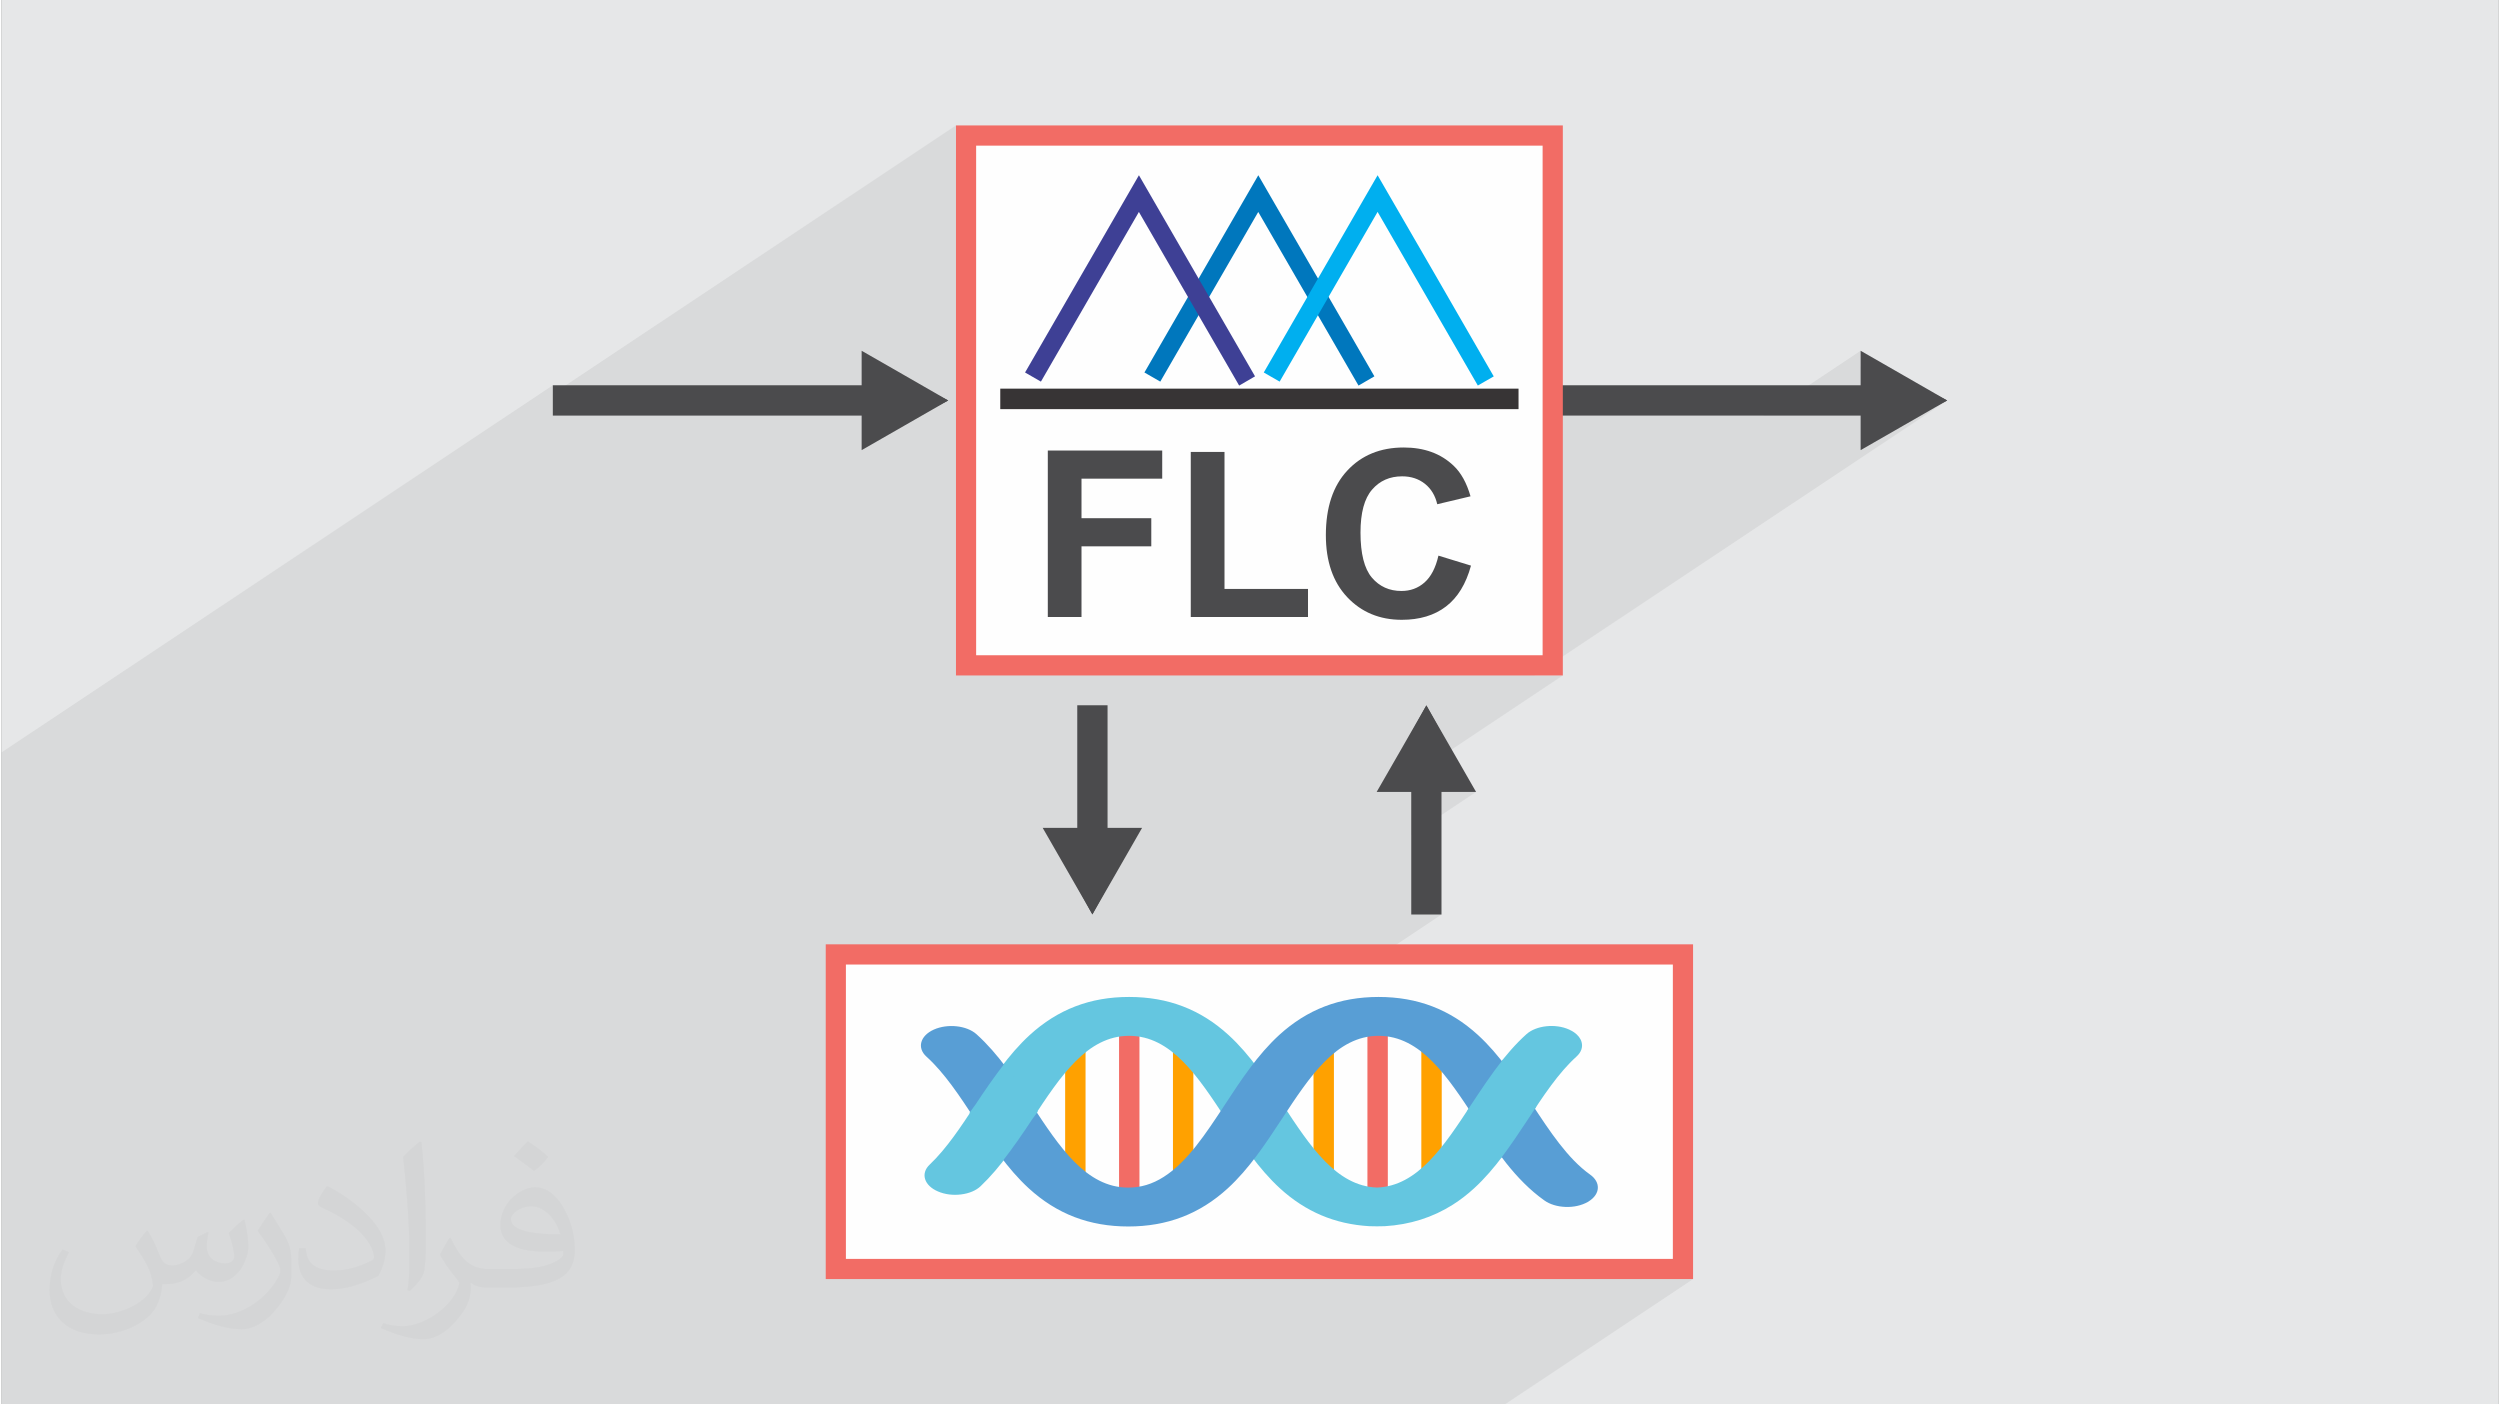
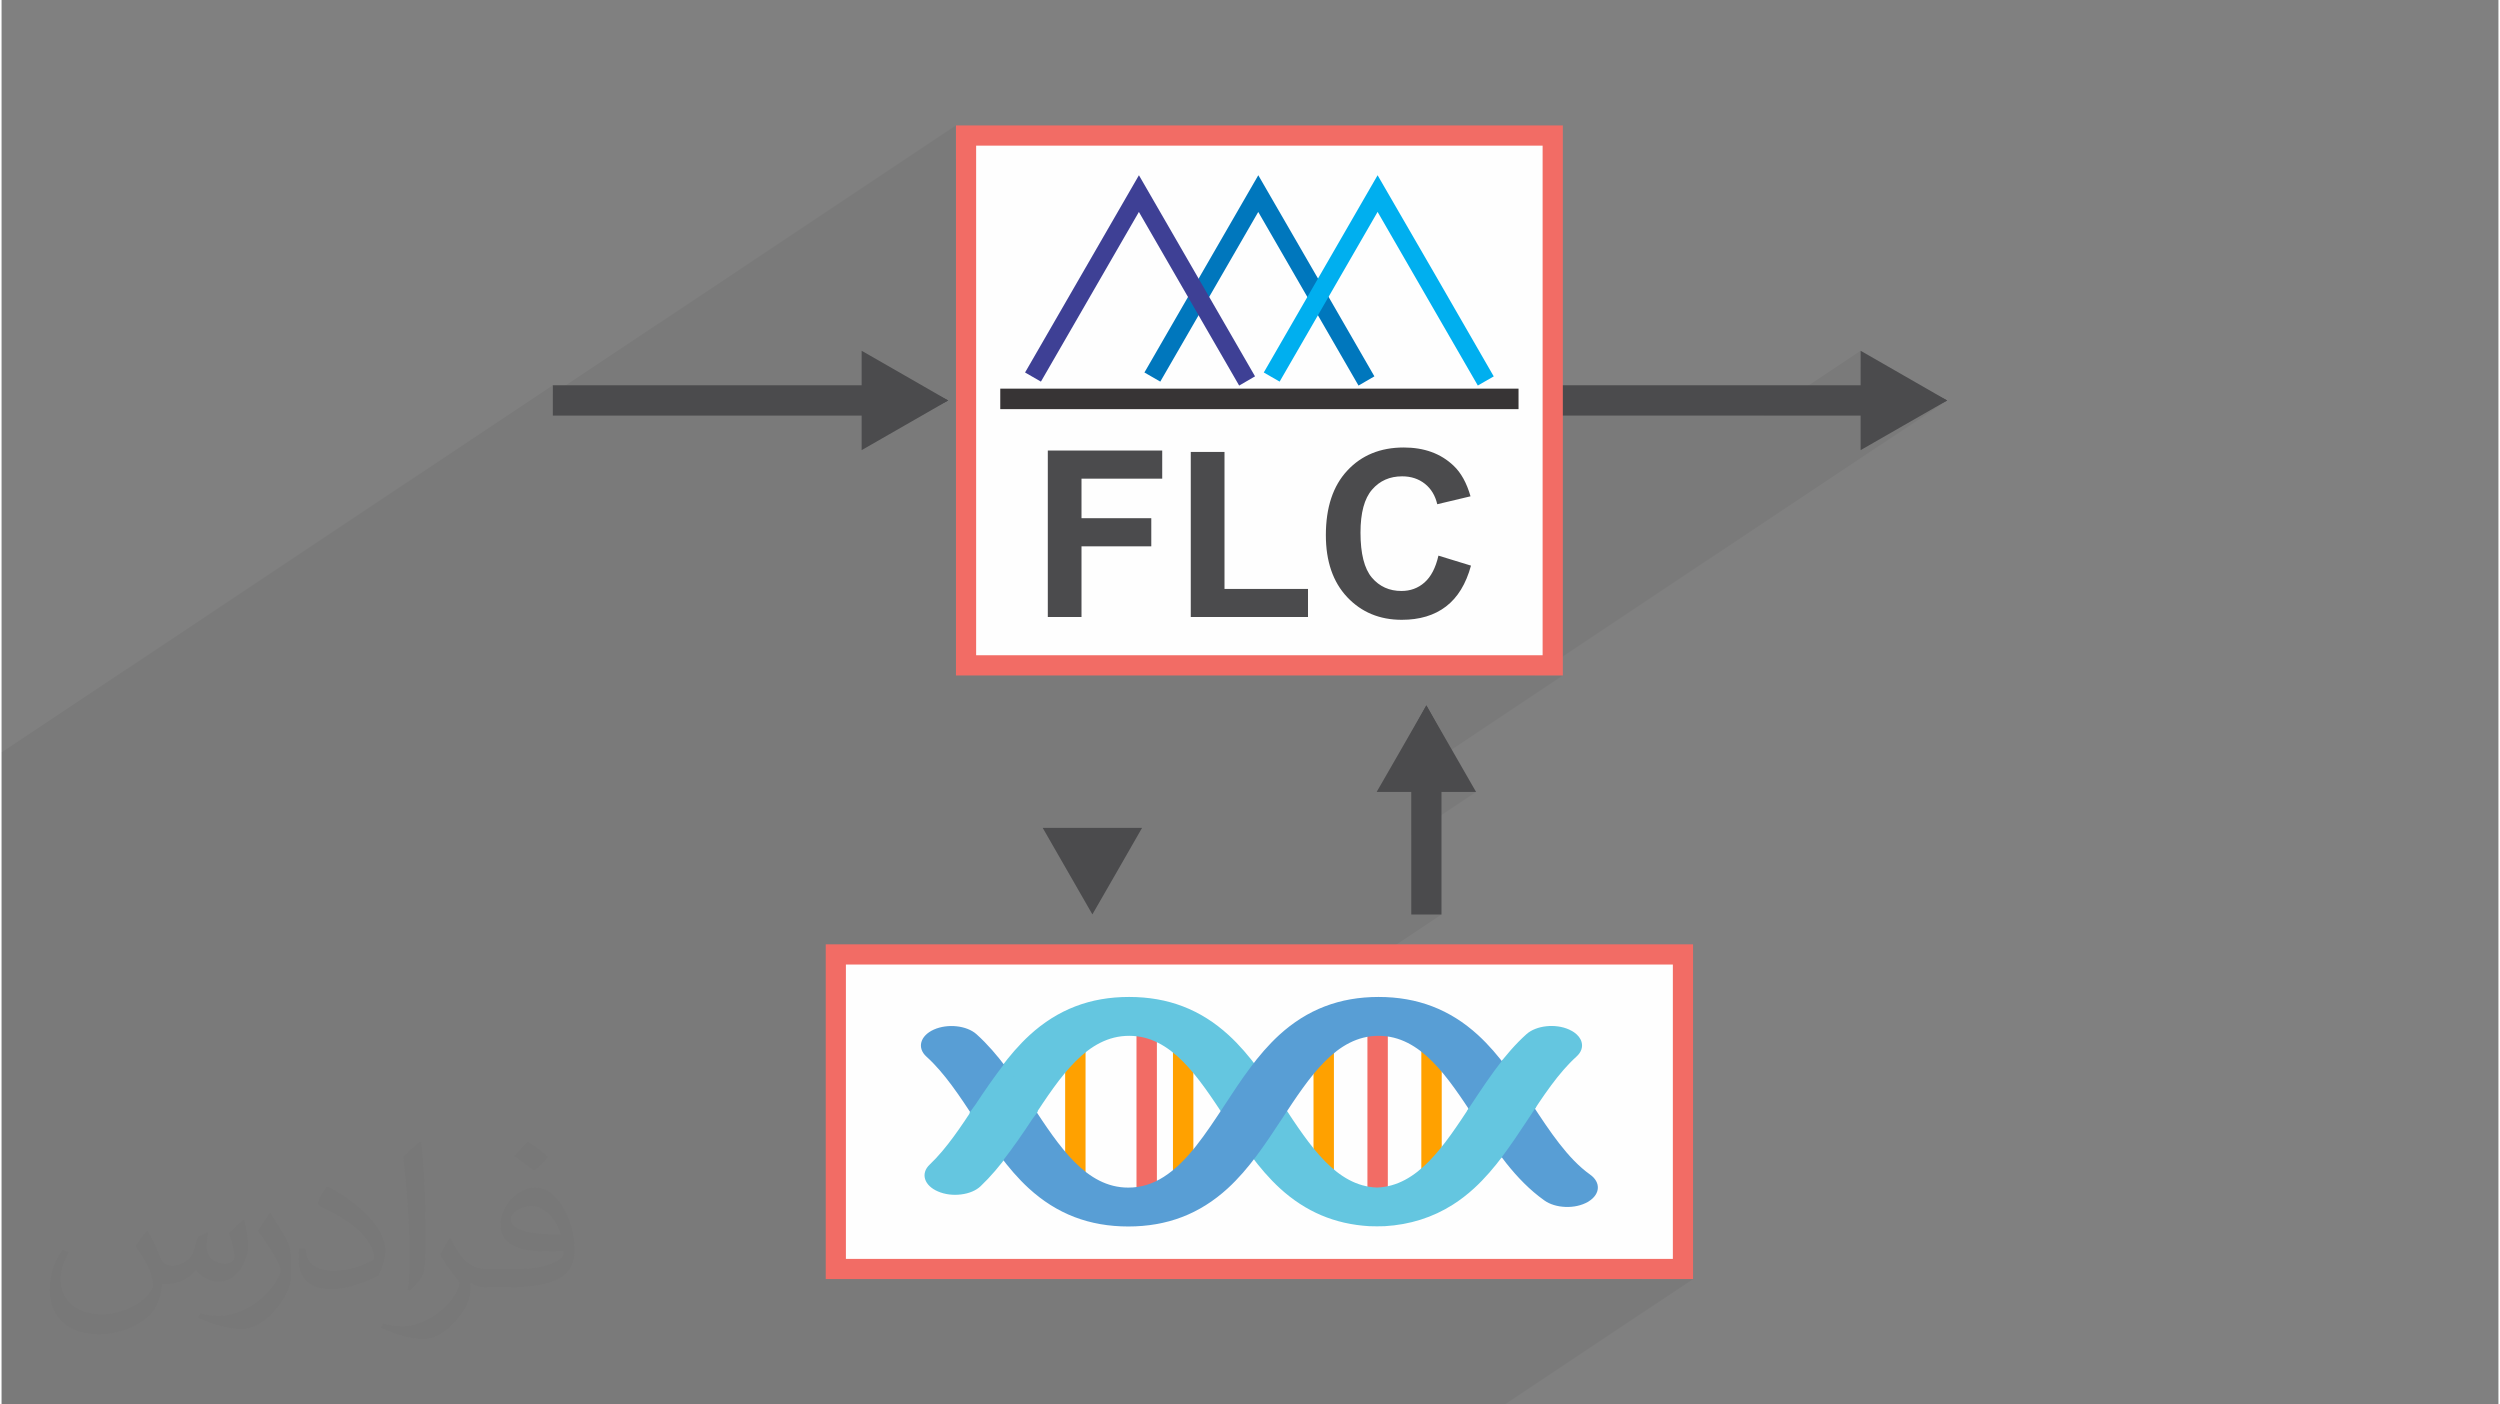
<svg xmlns="http://www.w3.org/2000/svg" xml:space="preserve" width="356px" height="200px" version="1.0" shape-rendering="geometricPrecision" text-rendering="geometricPrecision" image-rendering="optimizeQuality" fill-rule="evenodd" clip-rule="evenodd" viewBox="0 0 52990 29807">
  <rect x="0" y="0" width="52990" height="29807" fill="#808080" stroke="none" />
  <g id="Layer_x0020_1">
    <g id="_2501476754352">
-       <path fill="#E6E7E8" d="M0 0l52990 0 0 29807 -52990 0 0 -29807z" />
      <path fill="#373435" fill-opacity="0.031" d="M3099 26119c101,154 166,301 231,464 47,95 72,273 296,273 65,0 159,-21 242,-68 94,-49 166,-122 202,-236l91 -301 216 -107 15 15c-29,114 -36,221 -36,307 0,252 216,347 390,347 101,0 191,-49 191,-141 0,-120 -50,-323 -115,-504 101,-101 202,-202 317,-285l19 9c50,215 79,427 79,568 0,138 -61,292 -112,393 -105,196 -289,353 -513,353 -169,0 -357,-86 -487,-243l-8 0c-122,151 -310,289 -614,289l-93 0c-15,200 -58,341 -123,467 -181,353 -715,601 -1217,601 -701,0 -1051,-405 -1051,-942 0,-332 108,-642 274,-860l137 56c-104,199 -173,389 -173,574 0,503 408,743 881,743 437,0 979,-280 1077,-602 -36,-353 -170,-519 -373,-841 62,-108 141,-215 239,-329l18 0zm8069 -1897c148,92 292,203 433,329 -79,110 -177,211 -300,300 -140,-113 -281,-211 -426,-316 98,-110 195,-218 293,-313zm76 1378c-239,0 -434,157 -434,274 0,248 477,325 1048,322 -73,-292 -322,-596 -614,-596zm-535 1333c311,0 582,-10 787,-62 232,-58 427,-175 427,-254 0,-22 0,-46 -8,-68 -130,12 -278,12 -408,12 -419,0 -740,-95 -867,-331 -32,-65 -54,-138 -54,-221 0,-227 98,-452 271,-605 145,-126 304,-206 466,-206 293,0 527,237 690,608 90,203 152,436 152,731 0,196 -55,362 -177,485 -228,221 -647,304 -1290,304l-292 0 0 0 -76 0c-159,0 -274,-28 -365,-99l-14 0c3,37 7,74 7,108 0,144 -47,328 -145,476 -285,427 -595,611 -863,611 -270,0 -603,-105 -902,-240l54 -104c97,40 231,67 415,67 484,0 1120,-466 1199,-921 -18,-36 -51,-86 -98,-138 -140,-169 -231,-310 -314,-457 73,-141 138,-255 199,-356l25 -3c206,420 394,663 813,663l65 0 0 0 303 0zm-2095 445c36,-193 39,-411 39,-614l0 -301c0,-562 -72,-1378 -130,-1909 101,-111 242,-240 354,-326l33 9c76,670 94,1446 94,2162 0,187 -7,371 -26,506 -10,169 -108,298 -317,494l-47 -21zm-2157 -887c11,264 140,472 592,472 282,0 520,-73 784,-199 47,-21 72,-49 72,-74 0,-166 -126,-384 -340,-583 -205,-187 -480,-353 -736,-464 -87,-36 -116,-76 -116,-113 0,-77 101,-237 184,-350l29 -3c293,153 621,380 863,635 221,234 358,470 358,728 0,190 -58,371 -152,537 -321,163 -664,285 -1004,285 -411,0 -693,-193 -693,-647 0,-49 0,-126 18,-224l141 0zm-745 -749l256 414c94,153 181,319 181,583l0 338c0,273 -174,565 -455,854 -221,196 -416,279 -596,279 -268,0 -575,-83 -929,-237l40 -104c112,31 242,55 401,55 509,-3 1029,-374 1268,-829 29,-52 39,-101 39,-135 0,-52 -28,-110 -50,-162 -130,-246 -275,-470 -433,-676 83,-132 166,-258 256,-383l22 3z" />
      <path fill="#373435" fill-opacity="0.078" d="M8110 29807l434 0 266 0 18 0 50 0 162 0 127 0 126 0 118 0 251 0 238 0 23 0 53 0 70 0 370 0 74 0 75 0 8 0 144 0 360 0 28 0 0 0 145 0 313 0 1 0 70 0 83 0 52 0 3 0 279 0 130 0 238 0 359 0 83 0 229 0 398 0 6 0 176 0 164 0 468 0 611 0 31 0 326 0 70 0 422 0 30 0 52 0 372 0 92 0 91 0 494 0 13 0 30 0 52 0 75 0 297 0 51 0 41 0 23 0 575 0 30 0 52 0 107 0 265 0 93 0 607 0 1039 0 309 0 8 0 311 0 192 0 385 0 39 0 92 0 48 0 561 0 19 0 424 0 10 0 82 0 151 0 205 0 224 0 40 0 8 0 323 0 101 0 92 0 109 0 456 0 1809 0 654 0 313 0 2 0 0 0 0 0 3619 0 1072 0 3997 -2662 -1072 0 643 -428 0 -6247 -6503 0 1593 -1062 -642 0 0 -1685 1376 -916 -695 0 473 -315 -512 0 -472 315 -170 0 0 -315 -23 0 3240 -2157 -607 0 8764 -5836 -1666 832 0 -511 -171 0 0 -321 0 -208 171 -114 0 -511 -171 114 0 -336 -2066 1376 -4488 0 0 -643 -195 130 0 -5216 -12022 0 -428 285 0 -714 -8556 5698 0 -183 -11699 7791 0 183 0 460 0 253 0 2735 0 318 0 18 0 512 0 1 0 206 0 435 0 512 0 3 0 105 0 84 0 84 0 94 0 164 0 147 0 121 0 286 0 602 0 530 0 269 0 257 0 29 0 494 0 551 0 183 0 20 0 153 0 286 0 335 0 164 0 295 0 433 0 20 0 513 0 21 0 37 0 477 0 597 0 22 0 21 0 526 0 200 0 83 142 0 278 0 126 0 321 0 518 0 394 0 454 0 397 0 196 0 3 0 612 0 277 0 180 0 115 0 400 0 512 0 302 0 398 0 247 0 505 0 768 0 311 0 75 0 290 0 138 0 151 0z" />
      <path fill="#F26C65" fill-rule="nonzero" d="M17705 20041l18193 0 0 7104 -18407 0 0 -7104 214 0z" />
      <path fill="#FEFEFE" fill-rule="nonzero" d="M35469 20470l-17550 0 0 6247 17550 0 0 -6247z" />
      <path fill="#4B4B4D" fill-rule="nonzero" d="M18425 8177l-6726 0 0 643 6726 0 0 511 1665 -832 -1665 -833 0 511z" />
      <path fill="#4B4B4D" fill-rule="nonzero" d="M39625 8177l-6725 0 0 643 6725 0 0 511 1666 -832 -1666 -833 0 511z" />
      <path fill="#F26C65" fill-rule="nonzero" d="M29357 25390c-39,25 -94,40 -153,40 -120,0 -217,-62 -217,-138l0 -3475c0,-76 97,-138 217,-138 119,0 216,62 216,138l0 3475c0,38 -24,73 -63,98z" />
      <path fill="#FFA100" fill-rule="nonzero" d="M30501 25390c-39,25 -93,40 -153,40 -120,0 -217,-62 -217,-138l0 -3475c0,-76 97,-138 217,-138 119,0 216,62 216,138l0 3475c0,38 -24,73 -63,98z" />
      <path fill="#FFA100" fill-rule="nonzero" d="M28213 25390c-40,25 -94,40 -153,40 -120,0 -217,-62 -217,-138l0 -3475c0,-76 97,-138 217,-138 119,0 216,62 216,138l0 3475c0,38 -24,73 -63,98z" />
-       <path fill="#F26C65" fill-rule="nonzero" d="M24086 25390c-40,25 -94,40 -153,40 -120,0 -217,-62 -217,-138l0 -3475c0,-76 97,-138 217,-138 119,0 216,62 216,138l0 3475c0,38 -24,73 -63,98z" />
+       <path fill="#F26C65" fill-rule="nonzero" d="M24086 25390l0 -3475c0,-76 97,-138 217,-138 119,0 216,62 216,138l0 3475c0,38 -24,73 -63,98z" />
      <path fill="#FFA100" fill-rule="nonzero" d="M25230 25390c-39,25 -94,40 -153,40 -120,0 -217,-62 -217,-138l0 -3475c0,-76 97,-138 217,-138 119,0 216,62 216,138l0 3475c0,38 -24,73 -63,98z" />
      <path fill="#FFA100" fill-rule="nonzero" d="M22942 25390c-40,25 -94,40 -154,40 -119,0 -216,-62 -216,-138l0 -3475c0,-76 97,-138 216,-138 120,0 217,62 217,138l0 3475c0,38 -24,73 -63,98z" />
      <path fill="#64C6E0" fill-rule="nonzero" d="M33266 21849c-292,-131 -699,-86 -905,100 -465,418 -821,961 -1166,1486 -586,893 -1140,1737 -2004,1768 -865,-31 -1419,-875 -2005,-1768 -339,-518 -690,-1052 -1145,-1468 -596,-545 -1286,-809 -2111,-809 -824,-1 -1515,264 -2111,809 -454,416 -805,950 -1145,1468 -303,462 -616,939 -976,1280 -97,91 -131,201 -98,309 34,109 132,202 276,263 145,62 318,84 488,62 171,-21 318,-83 414,-175 431,-408 769,-923 1096,-1422 597,-910 1162,-1769 2056,-1769 895,0 1459,859 2056,1769 339,518 691,1052 1145,1468 543,496 1163,759 1894,803 38,4 294,4 332,0 530,-32 1016,-185 1443,-457 155,-98 307,-215 450,-346 455,-416 806,-950 1146,-1468 317,-484 645,-984 1027,-1328 100,-90 139,-199 109,-308 -21,-79 -77,-150 -160,-208l-40 -25c-21,-12 -42,-23 -66,-34z" />
      <path fill="#589ED5" fill-rule="nonzero" d="M29224 21158c-825,0 -1515,264 -2111,809 -454,416 -806,950 -1145,1468 -414,630 -804,1225 -1305,1542 0,0 0,0 0,0 -240,153 -486,227 -751,227 -895,0 -1459,-859 -2056,-1770 -344,-524 -700,-1066 -1164,-1484 -206,-186 -612,-231 -906,-100 -292,131 -363,389 -157,575 382,344 710,844 1027,1327 339,518 691,1052 1145,1468 596,545 1286,809 2111,809 824,0 1515,-264 2111,-809 454,-416 805,-950 1145,-1468 597,-910 1161,-1769 2056,-1769 895,0 1459,859 2056,1769 414,632 843,1285 1463,1725 115,82 275,131 448,137 173,7 340,-31 470,-104 9,-5 17,-10 25,-15l1 -1c244,-155 255,-404 25,-567 -473,-336 -859,-924 -1232,-1492 -340,-518 -691,-1052 -1145,-1468 -596,-545 -1287,-809 -2111,-809z" />
      <path fill="#64C6E0" fill-rule="nonzero" d="M21990 23594c-38,-57 -76,-115 -114,-172 -188,-287 -380,-579 -590,-853 -211,274 -424,579 -612,866 -38,57 -96,128 -134,185 32,49 64,97 96,145 193,295 391,596 608,877 219,-281 437,-595 630,-890 32,-48 84,-110 116,-158z" />
      <path fill="#64C6E0" fill-rule="nonzero" d="M31859 22490c-231,293 -460,635 -664,945 -20,31 -66,100 -87,132 49,74 513,756 711,1017 198,-261 398,-560 577,-832 48,-74 125,-191 174,-265 -21,-32 -42,-63 -62,-95 -204,-310 -417,-610 -649,-902z" />
      <path fill="#F26C65" fill-rule="nonzero" d="M20469 2662l12665 0 0 11673 -12879 0 0 -11673 214 0z" />
      <path fill="#FEFEFE" fill-rule="nonzero" d="M32705 3091l-12022 0 0 10815 12022 0 0 -10815z" />
      <path fill="#4B4B4D" fill-rule="nonzero" d="M22204 13095l0 -3534 2428 0 0 597 -1713 0 0 839 1481 0 0 598 -1481 0 0 1500 -715 0zm3034 0l0 -3504 716 0 0 2907 1772 0 0 597 -2488 0zm5256 -1303l691 212c-106,389 -283,678 -530,867 -247,189 -559,283 -939,283 -469,0 -855,-160 -1158,-481 -302,-321 -453,-759 -453,-1316 0,-588 152,-1046 456,-1371 303,-326 703,-489 1198,-489 433,0 784,128 1054,384 161,151 281,369 362,652l-706 168c-42,-182 -129,-327 -261,-433 -134,-106 -295,-159 -484,-159 -263,0 -476,94 -638,282 -164,188 -246,492 -246,913 0,446 81,764 241,954 162,190 371,284 628,284 190,0 354,-60 490,-181 137,-121 236,-310 295,-569z" />
      <path fill="#373435" fill-rule="nonzero" d="M21257 8248l10937 0 0 435 -10999 0 0 -435 62 0z" />
      <path fill="#0077BD" fill-rule="nonzero" d="M24285 7852l2386 -4133c821,1422 1646,2844 2464,4268l-337 196 -2128 -3685 -2079 3601 -337 -194 31 -53z" />
      <path fill="#3E4095" fill-rule="nonzero" d="M21752 7852l2386 -4133c820,1423 1644,2845 2464,4268l-337 196 -2128 -3685 -2079 3601 -337 -194 31 -53z" />
      <path fill="#00AFEF" fill-rule="nonzero" d="M26818 7852l2385 -4133c823,1422 1647,2844 2465,4269l-338 194 -2127 -3685 -2079 3602 -337 -194 31 -53z" />
      <path fill="#4B4B4D" d="M20090 8499l-918 -528 -919 -527 0 1055 0 1054 919 -527 918 -527z" />
      <path fill="#4B4B4D" d="M41291 8499l-919 -528 -918 -527 0 1055 0 1054 918 -527 919 -527z" />
      <path fill="#4B4B4D" fill-rule="nonzero" d="M29917 16492l0 2916 642 0 0 -2916 512 0 -833 -1522 -833 1522 512 0z" />
-       <path fill="#4B4B4D" fill-rule="nonzero" d="M23472 17884l0 -2916 -643 0 0 2916 -511 0 832 1522 833 -1522 -511 0z" />
      <path fill="#4B4B4D" d="M23150 19406l528 -918 527 -919 -1055 0 -1055 0 528 919 527 918z" />
      <path fill="#4B4B4D" d="M30238 14970l-527 919 -528 918 1055 0 1055 0 -527 -918 -528 -919z" />
    </g>
  </g>
</svg>